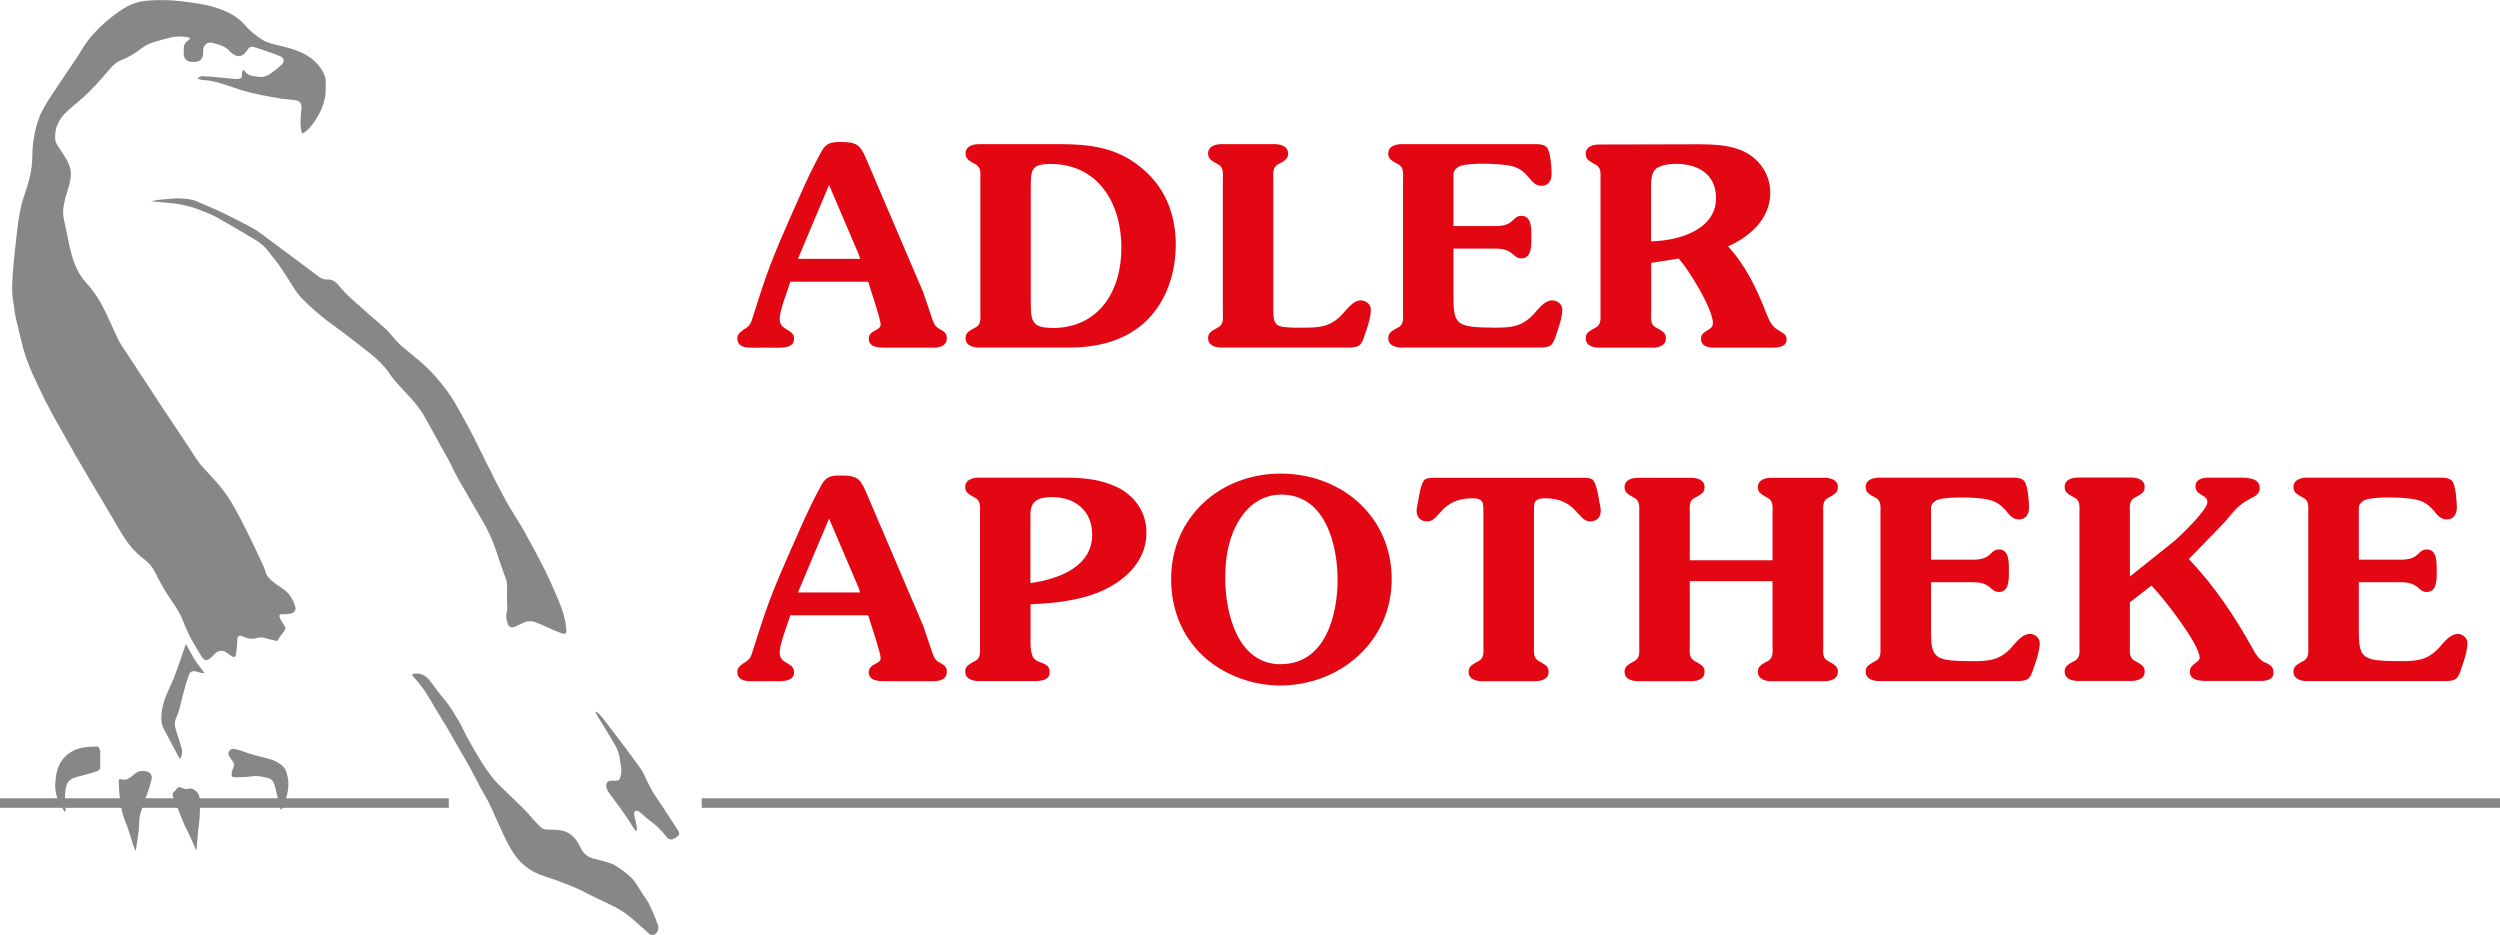
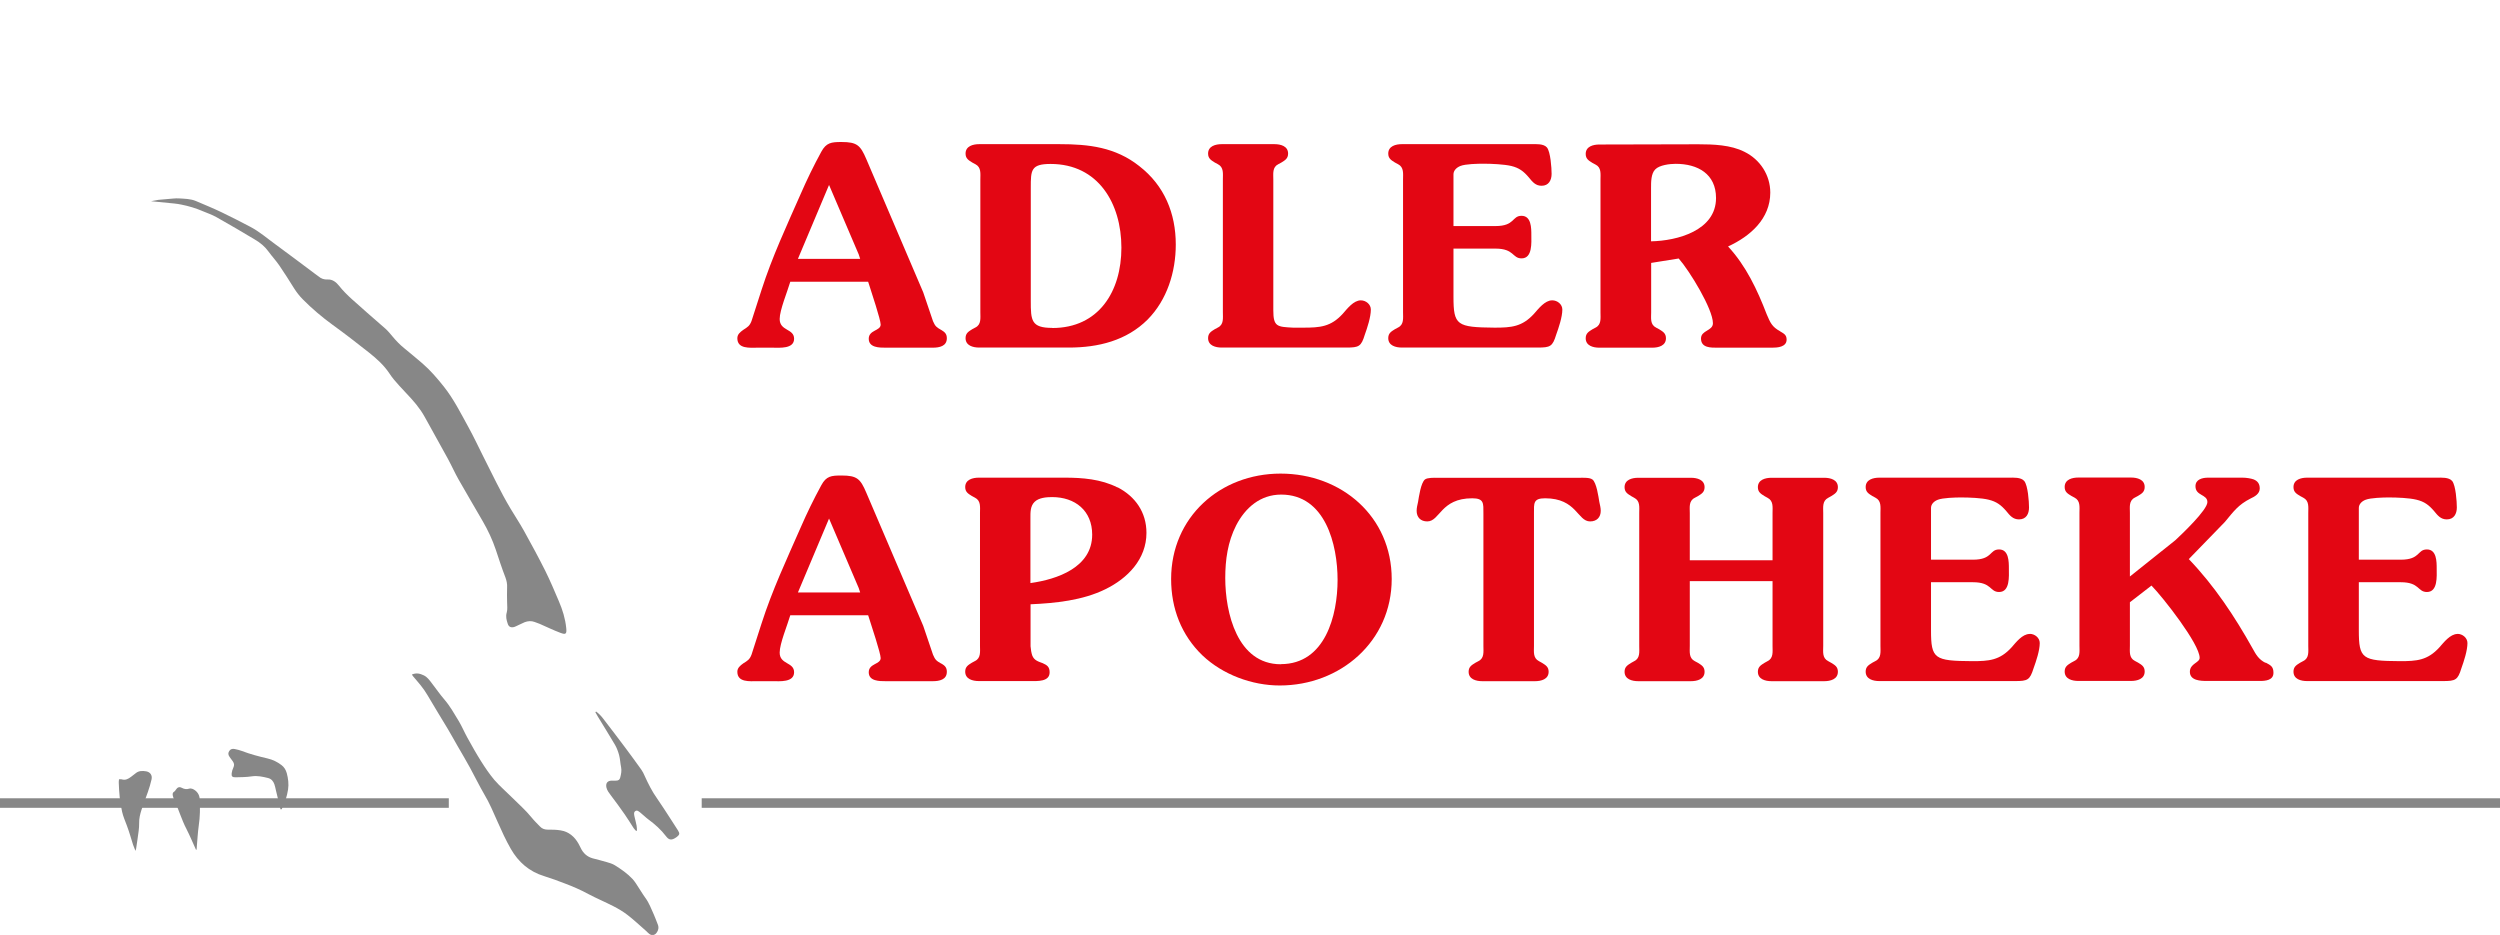
<svg xmlns="http://www.w3.org/2000/svg" id="Ebene_1" viewBox="0 0 209.67 78.41">
  <defs>
    <style>.cls-1{fill:#e30613;}.cls-2{fill:#878787;}</style>
  </defs>
  <path class="cls-2" d="m209.67,67.75H58.85v-.8h150.82v.8Zm-172.03,0H0v-.8h37.64v.8Z" />
  <path class="cls-1" d="m149.29,27.78c-.68-.37-.82-.72-1.12-1.42-.79-2.05-1.73-4.06-3.24-5.69,1.87-.86,3.54-2.33,3.54-4.52,0-1.47-.86-2.78-2.17-3.42-1.14-.58-2.61-.63-3.87-.63l-8.3.02c-.51,0-1.14.16-1.14.79,0,.42.26.56.56.75l.26.14c.51.25.42.79.42,1.28v11.12c0,.49.09,1.03-.42,1.28l-.26.14c-.3.19-.56.33-.56.75,0,.63.63.79,1.14.79h4.45c.51,0,1.14-.16,1.14-.79,0-.42-.26-.56-.56-.75l-.26-.14c-.52-.26-.42-.79-.42-1.28v-4.15l2.31-.37c.91,1.03,2.87,4.24,2.87,5.43,0,.65-1,.58-1,1.28,0,.8.84.77,1.4.77h4.57c.44,0,1.21-.05,1.21-.68,0-.42-.26-.51-.56-.7Zm-10.82-7.53v-4.5c0-.49,0-1.19.35-1.54.35-.37,1.23-.47,1.72-.47,1.84,0,3.38.84,3.38,2.87,0,2.73-3.26,3.59-5.45,3.63Z" />
  <path class="cls-1" d="m130.17,25.19c-.6,0-1.14.7-1.51,1.12-1,1.1-1.91,1.17-3.31,1.17-3.17-.03-3.45-.19-3.45-2.59v-4.04h3.52c1.59,0,1.4.82,2.19.82.93,0,.82-1.33.82-1.96,0-.58,0-1.61-.82-1.61s-.54.86-2.19.86h-3.52v-4.34c0-.3.23-.56.58-.7.42-.17,1.45-.19,1.94-.19.7,0,1.73.05,2.33.19.65.16,1.03.44,1.47.96.3.37.56.7,1.07.7.6,0,.84-.47.84-1,0-.49-.09-1.84-.39-2.21-.28-.33-.91-.28-1.28-.28h-10.89c-.51,0-1.14.16-1.14.79,0,.42.26.56.56.75l.26.14c.51.26.42.8.42,1.28v11.14c0,.49.09,1.03-.42,1.28l-.26.14c-.3.19-.56.33-.56.75,0,.63.63.79,1.14.79h11.4c1.05,0,1.24-.09,1.54-1.07.21-.58.52-1.49.52-2.12,0-.44-.42-.77-.84-.77Z" />
  <path class="cls-1" d="m114.13,25.19c-.61,0-1.14.7-1.51,1.12-1,1.1-1.91,1.17-3.31,1.17h-.86c-1.33-.07-1.66-.07-1.66-1.45v-10.98c0-.49-.09-1.03.42-1.28l.26-.14c.3-.19.56-.33.56-.75,0-.63-.63-.79-1.14-.79h-4.43c-.51,0-1.14.16-1.14.79,0,.42.26.56.56.75l.26.14c.51.26.42.8.42,1.28v11.14c0,.49.09,1.03-.42,1.28l-.26.14c-.3.19-.56.33-.56.75,0,.63.63.79,1.14.79h10.46c1.05,0,1.24-.09,1.54-1.07.21-.58.51-1.49.51-2.12,0-.44-.42-.77-.84-.77Z" />
  <path class="cls-1" d="m95.55,13.93c-2.01-1.59-4.24-1.84-6.69-1.84h-6.74c-.51,0-1.14.16-1.14.79,0,.42.26.56.56.75l.26.14c.51.26.42.8.42,1.28v11.14c0,.49.09,1.03-.42,1.28l-.26.14c-.3.19-.56.33-.56.75,0,.63.63.79,1.14.79h7.53c2.45,0,4.83-.58,6.6-2.35,1.63-1.65,2.36-3.99,2.36-6.29,0-2.61-.95-4.94-3.05-6.57Zm-7.3,13.57c-1.77,0-1.8-.63-1.8-2.26v-9.49c0-1.47,0-2,1.66-2,4.01,0,5.94,3.33,5.94,7.02s-1.91,6.74-5.8,6.74Z" />
  <path class="cls-1" d="m78.95,27.68c-.4-.23-.51-.3-.7-.74l-.82-2.42-4.78-11.19c-.49-1.14-.77-1.42-2.07-1.42-.86,0-1.28.05-1.7.82-.65,1.19-1.21,2.35-1.72,3.52-1.19,2.7-2.4,5.29-3.29,8.06l-.84,2.61c-.16.42-.33.51-.7.75-.26.19-.49.37-.49.7,0,.91,1.05.79,1.68.79h1.28c.58,0,1.8.12,1.8-.75s-1.21-.63-1.21-1.66c0-.74.65-2.3.89-3.12h6.53l.12.37c.16.51.93,2.82.93,3.22,0,.54-1,.44-1,1.19s.89.75,1.42.75h3.94c.56,0,1.19-.12,1.19-.79,0-.35-.16-.51-.44-.68Zm-12.03-5.97l2.61-6.2,2.49,5.83.12.37h-5.22Z" />
  <path class="cls-1" d="m206.1,53.17c-.6,0-1.14.7-1.51,1.12-1,1.1-1.91,1.16-3.31,1.16-3.17-.02-3.45-.19-3.45-2.59v-4.03h3.52c1.59,0,1.4.82,2.19.82.93,0,.82-1.33.82-1.96,0-.58,0-1.61-.82-1.61s-.54.86-2.19.86h-3.52v-4.34c0-.3.23-.56.58-.69.42-.16,1.44-.19,1.93-.19.7,0,1.72.04,2.33.19.66.16,1.03.44,1.47.95.3.37.56.7,1.07.7.6,0,.84-.47.84-1,0-.49-.09-1.84-.39-2.22-.28-.33-.91-.28-1.28-.28h-10.89c-.51,0-1.14.16-1.14.79,0,.42.25.56.56.75l.26.14c.51.26.42.79.42,1.28v11.14c0,.49.09,1.03-.42,1.28l-.26.14c-.3.19-.56.33-.56.75,0,.63.62.79,1.14.79h11.4c1.05,0,1.24-.09,1.54-1.07.21-.58.51-1.49.51-2.12,0-.44-.42-.77-.84-.77Z" />
  <path class="cls-1" d="m190,55.59c-.56-.28-.79-.68-1.07-1.19-1.51-2.7-3.21-5.27-5.36-7.51l3.03-3.12c.73-.88,1.12-1.44,2.15-1.96.35-.16.77-.4.77-.84,0-.37-.16-.63-.53-.77-.21-.07-.56-.14-.93-.14h-2.86c-.49,0-1.07.14-1.07.72,0,.82,1,.66,1,1.33s-2.19,2.73-2.68,3.19l-3.82,3.05v-5.34c0-.49-.1-1.02.42-1.28l.26-.14c.31-.19.56-.33.56-.75,0-.63-.63-.79-1.14-.79h-4.43c-.51,0-1.14.16-1.14.79,0,.42.25.56.56.75l.26.14c.51.26.42.79.42,1.28v11.14c0,.49.09,1.03-.42,1.28l-.26.14c-.3.19-.56.33-.56.75,0,.63.63.79,1.14.79h4.43c.51,0,1.14-.16,1.14-.79,0-.42-.25-.56-.56-.75l-.26-.14c-.51-.26-.42-.79-.42-1.28v-3.64l1.81-1.4c.96.98,4.04,4.9,4.04,6.06,0,.42-.82.47-.82,1.17,0,.75.91.77,1.44.77h4.45c.44,0,1.12-.05,1.12-.68,0-.53-.23-.63-.65-.86Z" />
  <path class="cls-1" d="m170.22,53.17c-.61,0-1.14.7-1.51,1.12-1,1.1-1.91,1.16-3.31,1.16-3.17-.02-3.45-.19-3.45-2.59v-4.03h3.52c1.59,0,1.4.82,2.19.82.93,0,.82-1.33.82-1.96,0-.58,0-1.61-.82-1.61s-.54.86-2.19.86h-3.52v-4.34c0-.3.23-.56.58-.69.42-.16,1.44-.19,1.93-.19.7,0,1.73.04,2.33.19.65.16,1.03.44,1.47.95.3.37.56.7,1.07.7.61,0,.84-.47.84-1,0-.49-.09-1.84-.4-2.22-.28-.33-.91-.28-1.28-.28h-10.88c-.51,0-1.14.16-1.14.79,0,.42.26.56.56.75l.26.14c.51.26.42.79.42,1.28v11.14c0,.49.09,1.03-.42,1.28l-.26.14c-.3.19-.56.33-.56.75,0,.63.63.79,1.14.79h11.4c1.05,0,1.23-.09,1.54-1.07.21-.58.52-1.49.52-2.12,0-.44-.42-.77-.84-.77Z" />
  <path class="cls-1" d="m153.33,41.75l.25-.14c.3-.19.56-.33.56-.75,0-.63-.63-.79-1.14-.79h-4.43c-.51,0-1.14.16-1.14.79,0,.42.26.56.56.75l.25.14c.51.26.42.79.42,1.28v3.96h-6.94v-3.96c0-.49-.1-1.02.42-1.28l.26-.14c.3-.19.56-.33.56-.75,0-.63-.63-.79-1.14-.79h-4.43c-.51,0-1.14.16-1.14.79,0,.42.26.56.56.75l.25.14c.51.26.42.79.42,1.28v11.14c0,.49.09,1.03-.42,1.28l-.25.14c-.3.19-.56.33-.56.75,0,.63.63.79,1.14.79h4.43c.51,0,1.14-.16,1.14-.79,0-.42-.26-.56-.56-.75l-.26-.14c-.51-.26-.42-.79-.42-1.28v-5.43h6.94v5.43c0,.49.09,1.03-.42,1.28l-.25.14c-.3.19-.56.33-.56.75,0,.63.63.79,1.14.79h4.43c.51,0,1.14-.16,1.14-.79,0-.42-.25-.56-.56-.75l-.25-.14c-.52-.26-.42-.79-.42-1.28v-11.14c0-.49-.09-1.02.42-1.28Z" />
  <path class="cls-1" d="m133.54,40.21c-.21-.17-.77-.14-1.05-.14h-11.93c-.28,0-.84-.02-1.05.14-.35.28-.51,1.47-.58,1.88-.05.24-.12.49-.12.75,0,.54.33.89.89.89,1.07,0,1.12-1.94,3.77-1.94,1,0,.94.42.94,1.26v11.12c0,.49.09,1.03-.42,1.28l-.26.14c-.3.19-.56.33-.56.75,0,.63.63.79,1.14.79h4.43c.51,0,1.14-.16,1.14-.79,0-.42-.26-.56-.56-.75l-.25-.14c-.51-.26-.42-.79-.42-1.28v-11.12c0-.84-.07-1.26.93-1.26,2.66,0,2.71,1.94,3.78,1.94.56,0,.89-.35.89-.89,0-.25-.07-.51-.12-.75-.07-.42-.23-1.61-.58-1.88Z" />
  <path class="cls-1" d="m107.4,39.72c-5.08,0-9.18,3.66-9.18,8.84,0,2.47.86,4.71,2.63,6.41,1.7,1.61,4.15,2.52,6.48,2.52,5.08,0,9.39-3.7,9.39-8.93s-4.2-8.84-9.32-8.84Zm.02,15.99c-3.66,0-4.66-4.33-4.66-7.23,0-1.54.21-3.03.91-4.41.77-1.49,2.03-2.59,3.78-2.59,3.71,0,4.73,4.2,4.73,7.16s-1.03,7.06-4.76,7.06Z" />
  <path class="cls-1" d="m93.72,40.88c-1.38-.7-2.94-.82-4.43-.82h-7.2c-.51,0-1.14.16-1.14.79,0,.42.26.56.56.75l.26.14c.51.26.42.79.42,1.28v11.14c0,.49.09,1.03-.42,1.28l-.26.14c-.3.19-.56.33-.56.75,0,.63.63.79,1.14.79h4.36c.54,0,1.58.07,1.58-.73,0-.44-.19-.6-.58-.77-.37-.14-.72-.23-.88-.65-.07-.21-.12-.49-.14-.77v-3.52c2.1-.09,4.38-.33,6.27-1.26,1.87-.91,3.45-2.52,3.45-4.73,0-1.72-.93-3.05-2.42-3.82Zm-7.3,8.02v-5.43c0-.49-.02-1.02.35-1.38.35-.35,1-.4,1.47-.4,1.93,0,3.36,1.14,3.36,3.15,0,2.75-2.94,3.75-5.17,4.06Z" />
  <path class="cls-1" d="m78.95,55.66c-.4-.23-.51-.3-.7-.75l-.82-2.42-4.78-11.18c-.49-1.15-.77-1.43-2.07-1.43-.86,0-1.28.04-1.7.82-.65,1.19-1.21,2.35-1.72,3.52-1.19,2.71-2.4,5.29-3.29,8.07l-.84,2.61c-.16.42-.33.51-.7.74-.26.19-.49.38-.49.7,0,.91,1.05.79,1.68.79h1.28c.58,0,1.8.12,1.8-.75s-1.21-.63-1.21-1.65c0-.75.65-2.31.89-3.13h6.53l.12.37c.16.51.93,2.82.93,3.22,0,.54-1,.44-1,1.19s.89.75,1.42.75h3.94c.56,0,1.19-.12,1.19-.79,0-.35-.16-.51-.44-.68Zm-12.03-5.97l2.61-6.2,2.49,5.83.12.37h-5.22Z" />
-   <path class="cls-2" d="m25.31,11.16c-.04-.29-.11-.59-.11-.88,0-.38.05-.76.08-1.14.04-.49-.11-.68-.59-.75-.35-.05-.7-.06-1.04-.11-.6-.09-1.2-.2-1.79-.32-.49-.1-.98-.22-1.47-.36-.52-.15-1.03-.35-1.55-.51-.57-.18-1.14-.35-1.74-.37-.16,0-.33-.07-.52-.11.11-.2.27-.22.42-.22.41.02.82.05,1.23.09.48.04.96.1,1.44.14.08,0,.17,0,.25,0,.37-.05.37-.06.38-.44,0-.13,0-.25.16-.32.24.5.73.5,1.18.58.46.08.85-.09,1.2-.38.12-.1.25-.18.37-.28.14-.12.3-.23.42-.36.26-.3.21-.54-.15-.71-.11-.05-.23-.1-.34-.14-.56-.2-1.12-.4-1.69-.58-.42-.13-.53-.08-.77.29-.31.49-.74.56-1.2.21-.05-.04-.1-.07-.14-.12-.39-.48-.95-.63-1.51-.77-.45-.11-.76.15-.79.62,0,.13,0,.27-.02.4-.05.34-.28.55-.63.57-.12,0-.25,0-.37,0-.37-.03-.6-.28-.61-.65,0-.17,0-.33,0-.5,0-.27.11-.47.34-.62.07-.05.12-.12.23-.23-.2-.05-.32-.09-.45-.1-.43-.04-.86-.05-1.28.07-.52.14-1.04.27-1.54.44-.31.11-.6.27-.86.47-.51.39-1.05.73-1.65.96-.36.14-.64.36-.89.65-.58.66-1.15,1.33-1.76,1.95-.53.53-1.12,1-1.69,1.5-.39.34-.76.7-.97,1.18-.1.22-.2.46-.23.69-.04.38-.09.77.12,1.12.11.19.24.36.35.54.26.4.53.78.69,1.24.16.44.15.88.06,1.31-.1.49-.28.97-.41,1.45-.17.62-.24,1.24-.08,1.89.2.83.33,1.68.54,2.5.24.97.59,1.89,1.28,2.64.72.79,1.28,1.69,1.72,2.66.31.68.63,1.37.95,2.05.09.2.2.38.32.57.33.51.67,1.02,1,1.52.83,1.27,1.66,2.53,2.49,3.8.72,1.08,1.45,2.15,2.16,3.24.37.56.7,1.15,1.15,1.64.4.43.8.86,1.19,1.3.81.91,1.42,1.95,1.97,3.02.37.72.74,1.45,1.09,2.18.29.6.57,1.21.85,1.82.06.13.11.27.15.41.1.36.31.63.59.85.27.22.57.42.86.61.56.37.88.91,1.07,1.54.07.23-.06.47-.3.54-.2.06-.42.06-.64.08-.14.02-.34-.06-.39.09-.04.1.06.26.12.39.09.17.19.34.31.5.09.13.09.24,0,.37-.2.28-.4.57-.64.9-.12-.03-.28-.06-.45-.11-.2-.05-.4-.1-.59-.16-.24-.07-.46-.04-.7.02-.34.1-.68.06-.99-.09-.43-.21-.6-.15-.6.33,0,.36-.06.72-.1,1.07-.04.28-.16.34-.39.19-.15-.09-.29-.19-.43-.3-.32-.24-.74-.14-.97.12-.1.12-.21.22-.33.33-.3.27-.52.26-.74-.07-.21-.3-.39-.63-.58-.95-.41-.66-.73-1.36-1.01-2.08-.23-.61-.59-1.15-.96-1.69-.52-.75-.98-1.55-1.38-2.37-.21-.42-.48-.78-.87-1.07-.86-.63-1.51-1.45-2.04-2.37-.44-.77-.9-1.52-1.35-2.29-.77-1.3-1.55-2.6-2.31-3.91-.49-.84-.95-1.71-1.44-2.55-.85-1.45-1.59-2.96-2.28-4.49-.4-.88-.72-1.79-.93-2.74-.16-.68-.34-1.36-.49-2.04-.09-.41-.11-.84-.19-1.25-.11-.61-.1-1.22-.07-1.82.03-.76.12-1.52.19-2.28.05-.5.12-1,.17-1.51.11-.99.23-1.98.52-2.94.13-.41.28-.82.4-1.23.19-.66.35-1.33.38-2.03.02-.56.02-1.12.1-1.67.1-.69.26-1.37.52-2.03.29-.73.73-1.38,1.16-2.03.65-.99,1.32-1.97,1.98-2.95.31-.46.57-.96.91-1.4.73-.94,1.61-1.73,2.58-2.42.59-.42,1.22-.74,1.93-.87.44-.08.9-.1,1.35-.11.86-.02,1.7.05,2.55.17.85.12,1.69.23,2.5.52.86.3,1.67.7,2.28,1.42.41.49.92.88,1.46,1.23.2.13.44.22.68.29.57.16,1.16.28,1.73.45,1,.31,1.91.78,2.51,1.69.24.36.4.74.38,1.18-.01.27,0,.54-.01.81-.07.84-.39,1.59-.84,2.29-.18.29-.4.55-.63.8-.12.13-.29.22-.43.33-.03-.01-.06-.03-.09-.04Z" />
+   <path class="cls-2" d="m25.31,11.16Z" />
  <path class="cls-2" d="m12.69,16.87c.2-.04.4-.08.6-.11.27-.03.53-.05.8-.07.31-.02.62-.07.92-.05.48.03.97.03,1.42.22.73.31,1.46.61,2.17.95.8.38,1.58.79,2.37,1.2.79.41,1.46,1,2.18,1.52,1.09.8,2.17,1.61,3.25,2.42.1.07.2.14.3.22.23.2.48.29.79.27.4-.02.71.23.94.52.67.85,1.53,1.5,2.32,2.23.52.47,1.06.91,1.58,1.38.22.2.41.43.6.66.3.36.62.69.98.98.51.42,1.02.84,1.52,1.27.67.58,1.25,1.26,1.8,1.95.83,1.05,1.42,2.24,2.06,3.4.44.8.83,1.63,1.24,2.45.75,1.47,1.44,2.96,2.29,4.38.37.62.77,1.22,1.12,1.85.62,1.12,1.23,2.24,1.8,3.38.41.83.77,1.68,1.13,2.53.31.72.54,1.46.62,2.25.05.5-.03.58-.5.4-.59-.22-1.15-.5-1.73-.75-.14-.06-.29-.11-.43-.16-.27-.1-.55-.08-.82.02-.19.08-.37.17-.56.26-.1.05-.2.1-.31.14-.28.08-.48,0-.56-.28-.1-.3-.18-.59-.08-.93.08-.27.03-.59.03-.89,0-.4-.02-.8,0-1.2.02-.3-.04-.58-.14-.85-.3-.77-.55-1.55-.81-2.33-.28-.83-.65-1.62-1.09-2.38-.67-1.16-1.35-2.31-2.01-3.47-.33-.58-.6-1.19-.92-1.78-.55-1-1.11-2-1.66-3-.2-.35-.38-.71-.61-1.04-.24-.35-.51-.68-.79-.99-.33-.38-.7-.73-1.03-1.11-.29-.32-.58-.65-.81-1.01-.46-.69-1.06-1.23-1.7-1.74-1.01-.8-2.03-1.59-3.07-2.34-.89-.65-1.72-1.35-2.49-2.13-.28-.28-.52-.59-.73-.92-.4-.64-.81-1.29-1.24-1.92-.28-.41-.62-.77-.91-1.17-.3-.42-.69-.74-1.13-1-1.08-.65-2.16-1.28-3.26-1.9-.36-.2-.75-.33-1.13-.49-.58-.25-1.18-.43-1.79-.55-.19-.04-.38-.07-.58-.09-.64-.07-1.29-.12-1.93-.19,0-.01,0-.03,0-.04Z" />
  <path class="cls-2" d="m34.55,56.57c.37-.16.68-.08.99.07.29.14.47.39.66.64.36.46.69.95,1.08,1.4.48.56.83,1.2,1.21,1.82.26.44.46.92.71,1.37.37.67.74,1.33,1.15,1.98.34.54.7,1.07,1.11,1.56.45.52.98.97,1.47,1.46.56.56,1.16,1.08,1.66,1.7.21.26.46.5.7.75.17.18.38.26.64.26.36,0,.72,0,1.08.06.69.11,1.17.52,1.51,1.12.06.11.12.22.17.33.21.46.55.77,1.03.9.39.11.78.19,1.16.31.24.07.48.14.69.27.53.33,1.05.69,1.49,1.16.1.11.19.24.28.37.27.4.51.82.79,1.21.32.43.49.93.71,1.4.12.27.22.56.33.83.1.25.05.49-.11.7-.15.2-.39.24-.6.09-.1-.07-.18-.17-.27-.25-.52-.45-1.02-.93-1.57-1.35-.36-.28-.77-.52-1.18-.73-.68-.35-1.4-.65-2.08-1.01-.64-.35-1.31-.64-2-.9-.57-.22-1.14-.43-1.72-.61-1.25-.38-2.16-1.17-2.8-2.29-.42-.73-.77-1.5-1.11-2.27-.35-.79-.68-1.58-1.13-2.33-.42-.72-.78-1.47-1.18-2.2-.34-.62-.7-1.23-1.06-1.85-.27-.46-.52-.94-.8-1.4-.57-.95-1.16-1.9-1.72-2.86-.33-.57-.76-1.05-1.18-1.54-.03-.04-.06-.08-.11-.15Z" />
  <path class="cls-2" d="m50,59.68c.22.16.41.36.58.58.63.82,1.25,1.63,1.87,2.46.45.6.89,1.21,1.33,1.82.12.17.21.35.29.54.3.66.62,1.3,1.04,1.89.39.55.74,1.12,1.11,1.68.22.34.44.67.65,1.01.15.25.13.34-.09.52-.03.03-.07.05-.1.07-.33.22-.56.23-.81-.1-.43-.57-.95-1.03-1.51-1.44-.23-.17-.43-.38-.66-.56-.12-.09-.26-.23-.41-.13-.16.1-.11.29-.08.45.06.26.13.52.18.78.03.13.02.28.03.41-.02.01-.05.02-.07.03-.07-.08-.15-.15-.21-.24-.25-.38-.48-.77-.74-1.14-.38-.55-.78-1.09-1.18-1.62-.15-.2-.3-.39-.36-.64-.08-.37.09-.58.46-.58.11,0,.23.01.34,0,.21,0,.31-.07.36-.27.07-.28.13-.56.07-.85-.07-.34-.08-.7-.17-1.03-.08-.29-.19-.59-.34-.85-.47-.8-.96-1.58-1.44-2.37-.07-.12-.14-.25-.21-.37.02-.02.04-.03.06-.05Z" />
-   <path class="cls-2" d="m15.05,63.6c-.44-.83-.9-1.66-1.33-2.5-.24-.47-.21-.99-.14-1.51.13-.95.6-1.77.96-2.63.19-.45.34-.92.51-1.39.18-.5.35-1,.54-1.56.26.46.47.88.72,1.28.25.39.54.75.84,1.16-.12,0-.19,0-.25-.01-.15-.04-.3-.09-.44-.12-.36-.08-.52,0-.64.35-.14.41-.27.82-.38,1.24-.15.55-.27,1.1-.42,1.65-.06.23-.16.45-.25.66-.15.34-.13.67-.01,1.02.18.52.34,1.06.49,1.59.07.26,0,.52-.1.77-.03,0-.06,0-.09.01Z" />
  <path class="cls-2" d="m23.53,67.89c-.13-.54-.26-1.07-.39-1.61-.04-.17-.07-.34-.13-.51-.09-.25-.25-.45-.53-.52-.45-.11-.89-.21-1.36-.14-.46.07-.92.07-1.38.08-.26,0-.34-.08-.31-.34.02-.16.07-.32.14-.47.09-.19.08-.35-.04-.52-.09-.12-.19-.25-.27-.37-.14-.2-.14-.34-.03-.51.11-.17.28-.2.46-.16.2.04.4.09.59.16.7.27,1.43.46,2.16.63.43.1.82.29,1.16.55.23.17.37.4.45.68.12.45.18.91.11,1.37-.09.58-.27,1.14-.54,1.66-.03,0-.05,0-.08,0Z" />
  <path class="cls-2" d="m9.97,65.36c.09,0,.16-.02.23,0,.31.1.56-.03.79-.21.13-.1.26-.2.39-.3.26-.22.58-.21.88-.16.34.06.53.33.45.68-.08.36-.19.71-.31,1.06-.17.51-.38,1-.54,1.51-.11.35-.2.71-.19,1.09,0,.22-.01.43-.04.65-.06.49-.14.98-.21,1.47,0,.05-.03.09-.06.21-.08-.21-.15-.36-.2-.51-.17-.54-.32-1.08-.52-1.61-.14-.38-.31-.76-.4-1.16-.09-.4-.16-.81-.2-1.21-.05-.41-.06-.82-.08-1.23,0-.08,0-.16.02-.26Z" />
-   <path class="cls-2" d="m5.41,68.07c-.12-.21-.25-.41-.37-.63-.31-.56-.45-1.17-.4-1.81.05-.65.15-1.29.54-1.84.44-.62,1.07-.96,1.8-1.1.36-.07.74-.05,1.11-.08.13,0,.22.05.25.18.02.1.07.2.07.3,0,.41,0,.83,0,1.24,0,.18-.11.29-.26.35-.29.1-.59.18-.88.26-.36.1-.74.18-1.09.31-.38.14-.6.43-.66.85-.08.5-.1,1-.04,1.51.02.14.02.28.02.43-.03,0-.05.02-.08.03Z" />
  <path class="cls-2" d="m16.43,71.25c-.26-.57-.5-1.15-.78-1.7-.43-.82-.68-1.72-1.07-2.55-.04-.09-.07-.19-.09-.29-.02-.12-.02-.24.12-.32.06-.03.1-.1.14-.16.14-.21.29-.27.51-.15.21.11.4.13.62.06.08-.03.21,0,.29.03.35.17.56.46.58.85.04.74.03,1.48-.08,2.22-.08.57-.11,1.15-.16,1.72,0,.1-.02.2-.02.3-.02,0-.05,0-.07,0Z" />
</svg>